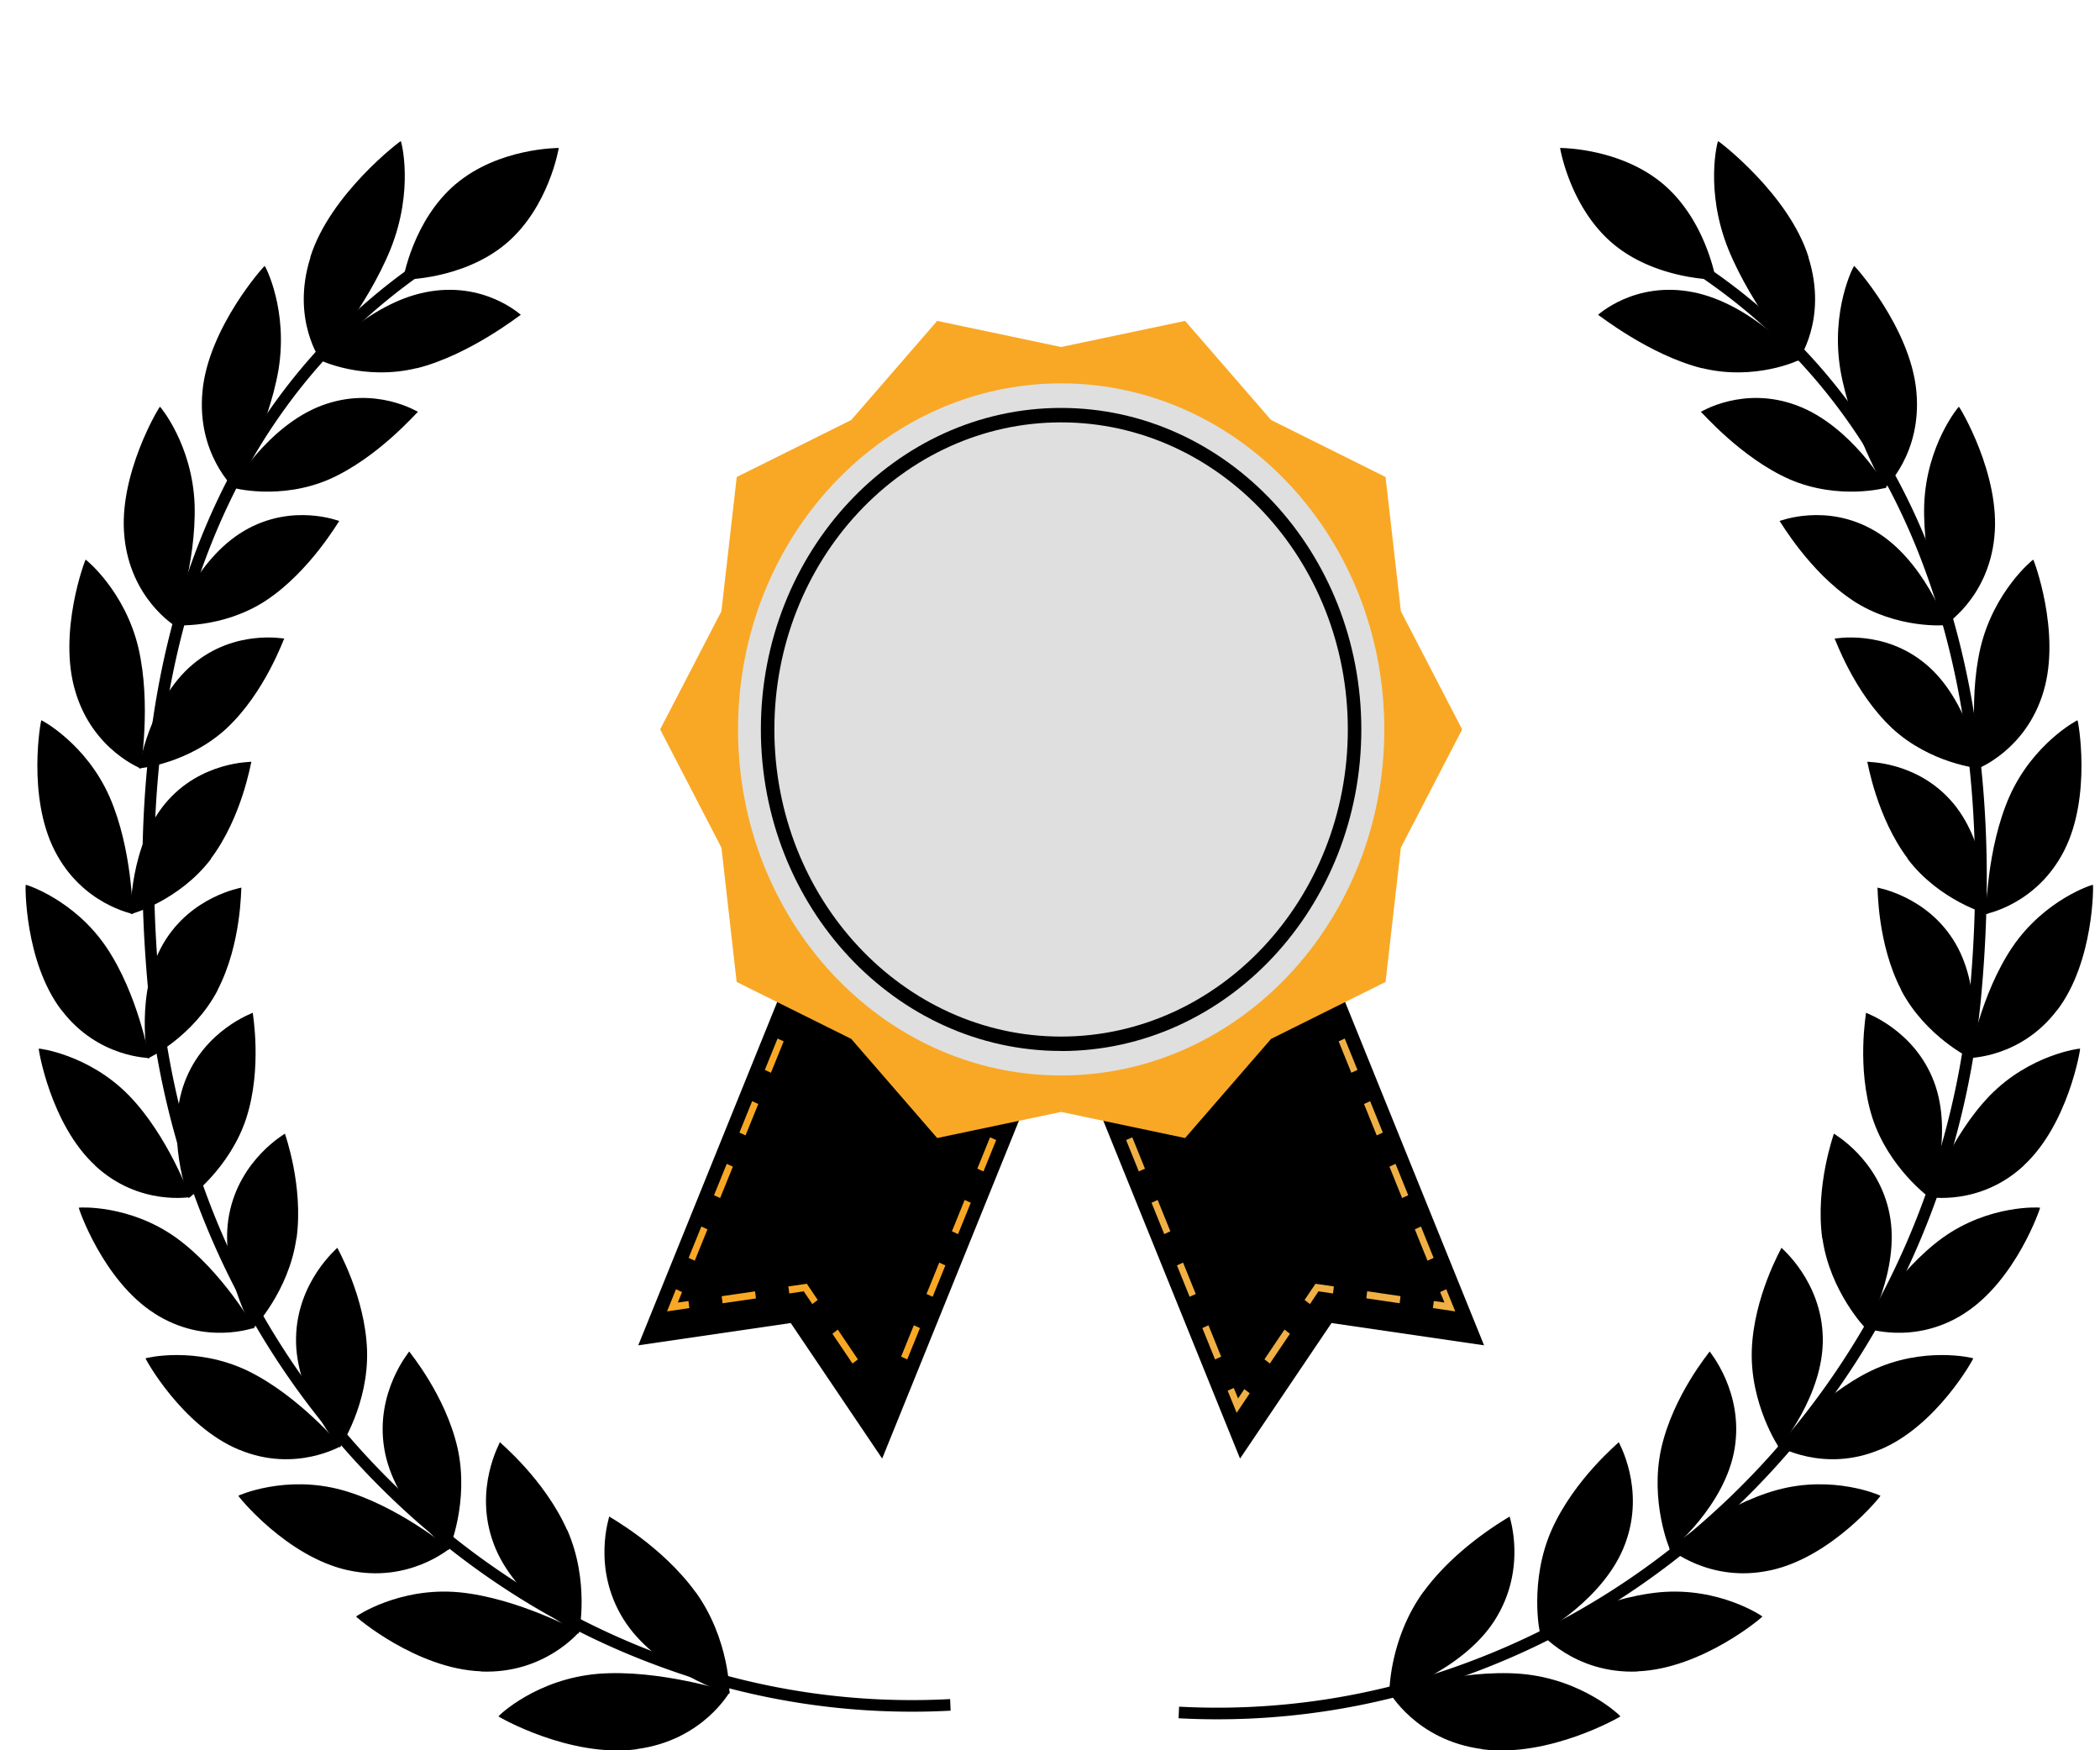
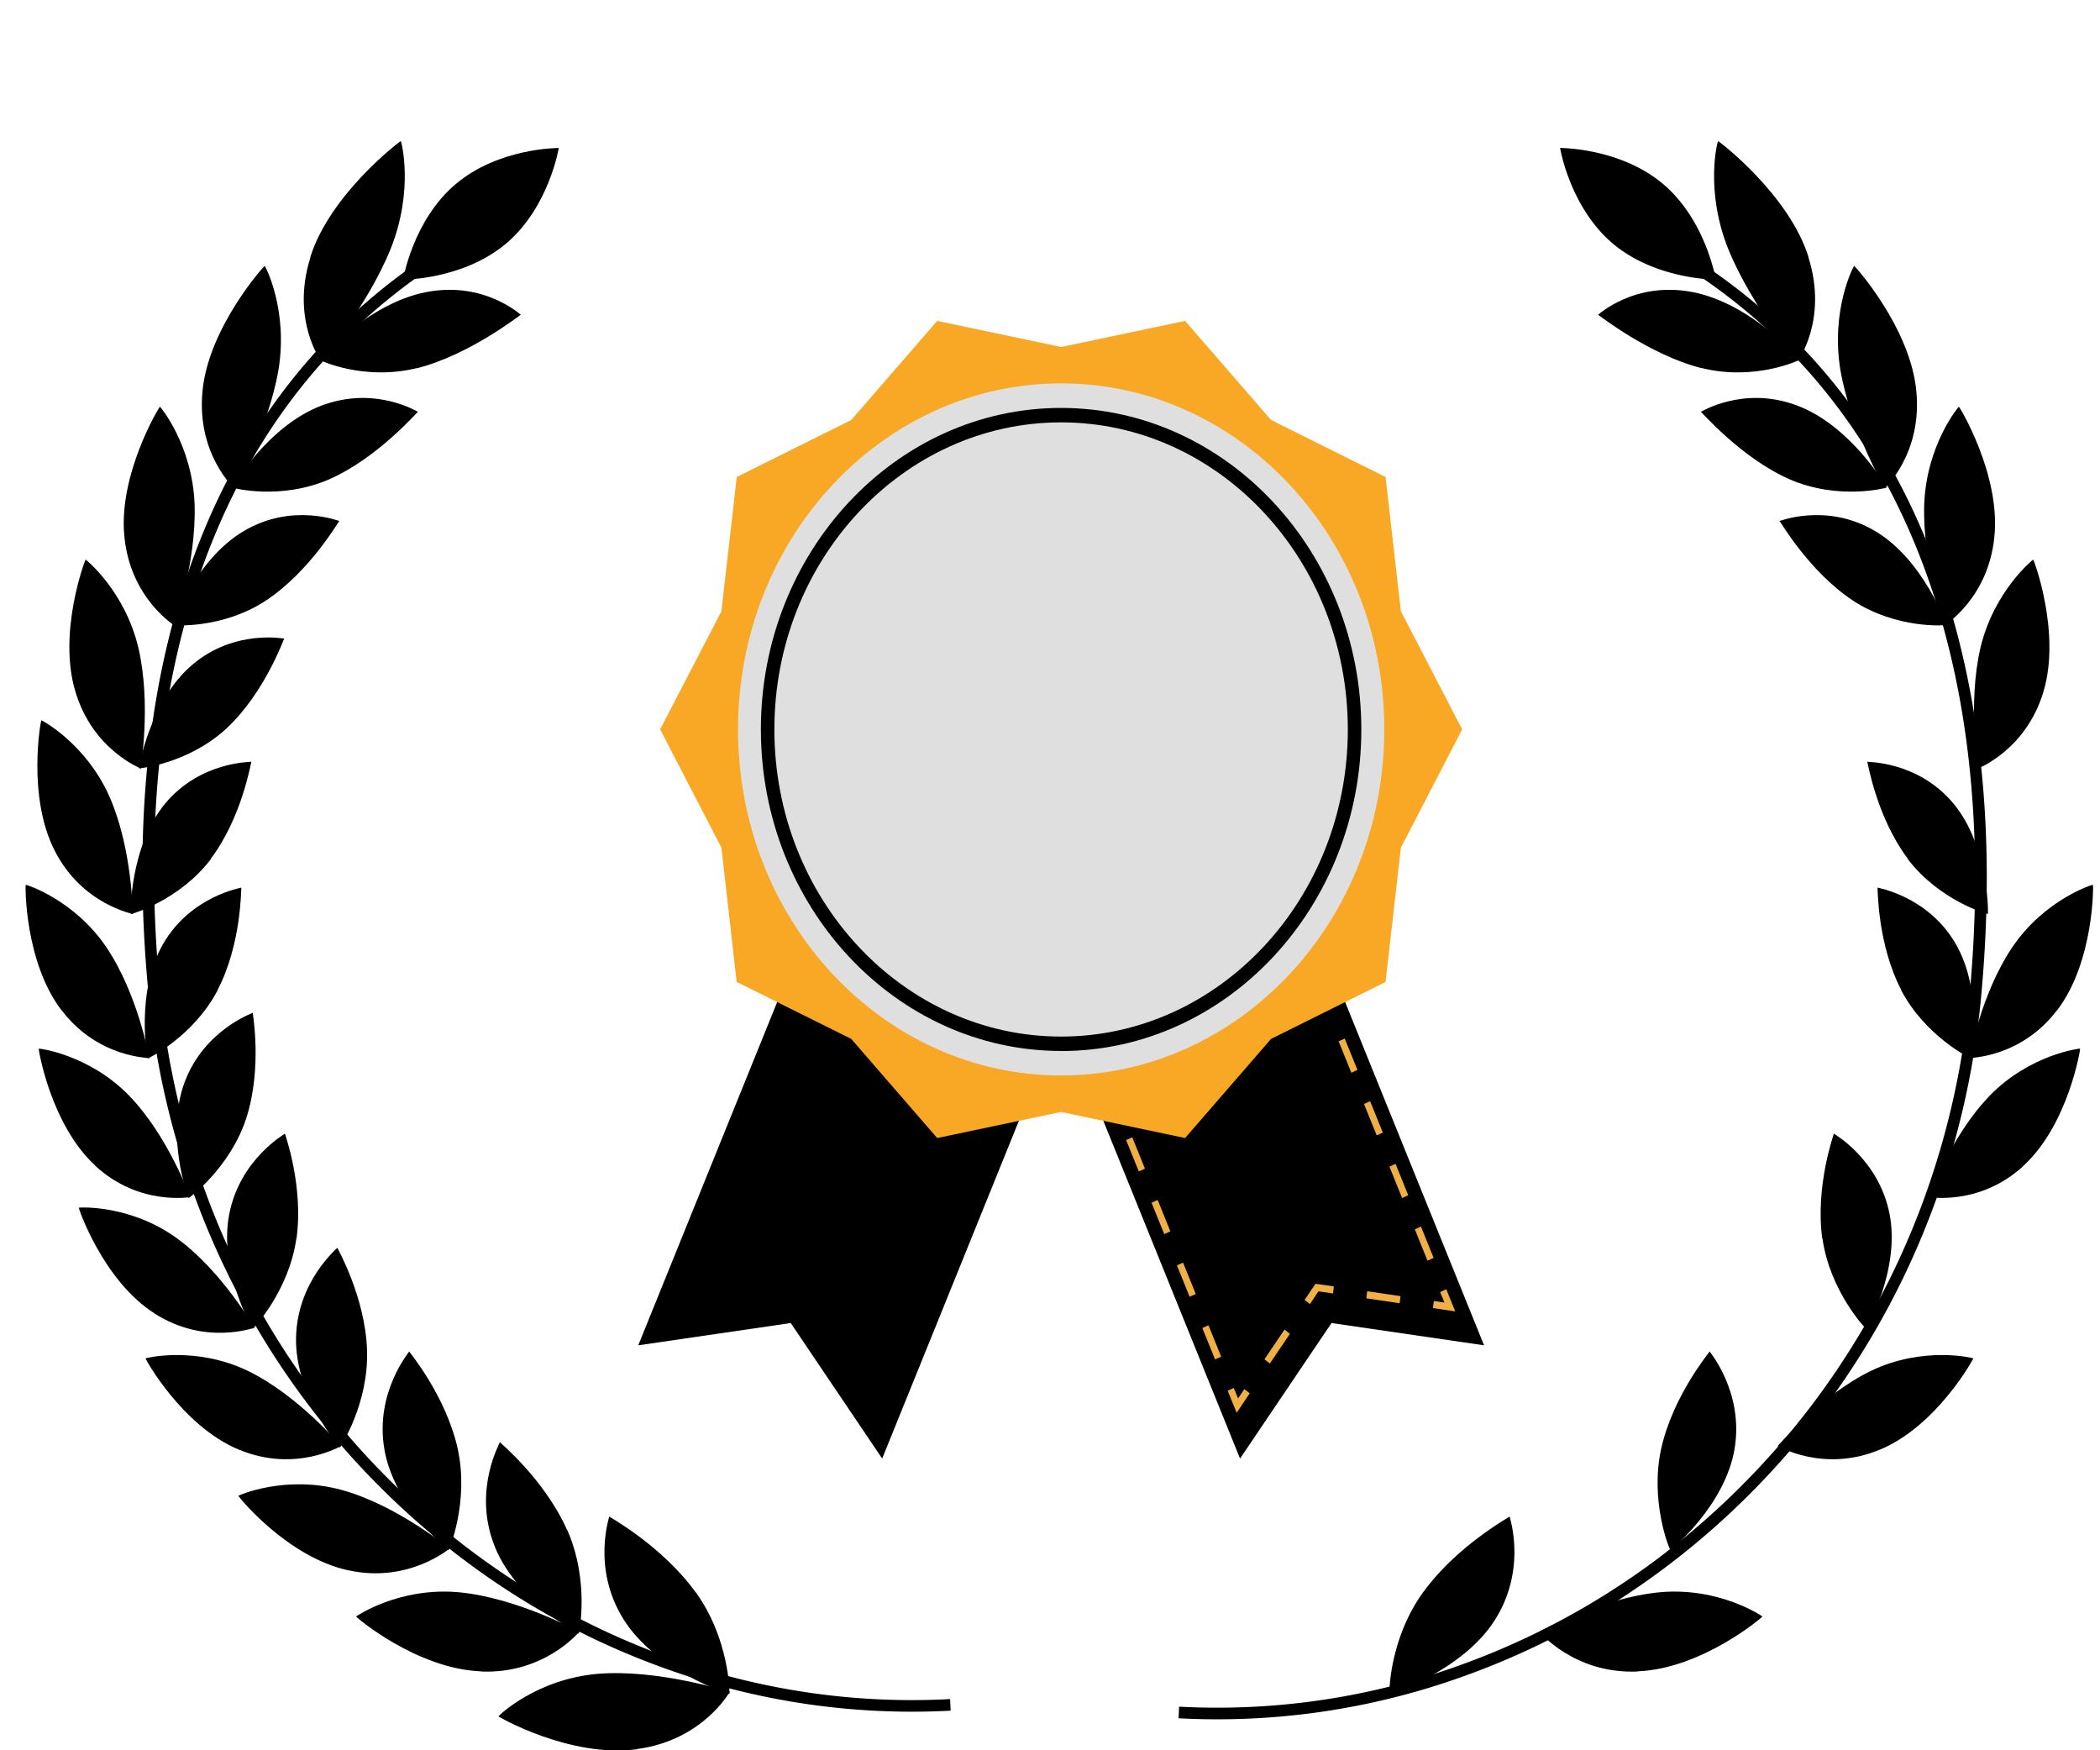
<svg xmlns="http://www.w3.org/2000/svg" width="72" height="60" viewBox="0 0 72 60" fill="none">
  <g clip-path="url(#a)">
    <path d="M15.626 6.308C14.15 7.555 13.82 9.586 13.82 9.586s2.054.006 3.53-1.235c1.477-1.247 1.808-3.278 1.808-3.278s-2.055-.012-3.53 1.235m8.223 48.269c1.169 1.62 1.169 3.483 1.157 3.489 0 .024-2.549-.796-3.64-2.573-1.09-1.76-.463-3.513-.481-3.507.006.018 1.795.988 2.964 2.597" fill="#000" />
    <path d="M21.838 59.958c2.277-.302 3.187-1.977 3.187-1.965-.03.006-2.428-.783-4.525-.614-2.121.18-3.41 1.44-3.41 1.458-.03 0 2.446 1.434 4.748 1.127m-2.391-7.52c.777 1.76.41 3.55.391 3.555 0 .024-2.223-1.187-2.916-3.09-.699-1.88.235-3.471.217-3.471 0 .018 1.524 1.265 2.302 3.006" fill="#000" />
    <path d="M16.493 57.3c2.2.09 3.375-1.38 3.375-1.367-.025 0-2.11-1.157-4.134-1.35-2.043-.187-3.519.82-3.525.831-.03 0 2.061 1.796 4.284 1.88m-.806-7.657c.41 1.831-.29 3.5-.308 3.5 0 .024-1.886-1.518-2.205-3.482-.32-1.94.868-3.326.856-3.326 0 .018 1.24 1.488 1.657 3.307" fill="#000" />
    <path d="M11.944 53.83c2.085.458 3.483-.765 3.477-.747-.024 0-1.784-1.476-3.7-2.006-1.934-.53-3.543.186-3.549.198-.024 0 1.657 2.097 3.766 2.555m.646-7.556c.066 1.85-.922 3.344-.934 3.344 0 .024-1.543-1.795-1.5-3.76.036-1.94 1.428-3.078 1.415-3.084 0 .018.953 1.669 1.019 3.5" fill="#000" />
    <path d="M8.202 49.697c1.934.807 3.5-.139 3.495-.127-.019 0-1.453-1.735-3.218-2.585-1.784-.85-3.483-.433-3.489-.421-.024-.006 1.248 2.325 3.206 3.133m1.964-7.237c-.259 1.813-1.482 3.09-1.494 3.09-.006.025-1.18-2.018-.807-3.928.367-1.892 1.922-2.76 1.91-2.76 0 .019.645 1.796.397 3.598" fill="#000" />
    <path d="M5.299 45.027c1.747 1.12 3.434.476 3.428.488-.018-.006-1.102-1.94-2.687-3.085-1.597-1.145-3.326-1.042-3.338-1.03-.024-.012.825 2.494 2.59 3.621m3.158-6.706c-.561 1.73-1.977 2.76-1.983 2.754-.012.018-.813-2.181-.133-3.983.675-1.79 2.344-2.362 2.332-2.368-.006.018.332 1.88-.217 3.597" fill="#000" />
    <path d="M3.257 39.954c1.518 1.41 3.277 1.072 3.271 1.084-.018-.012-.753-2.09-2.109-3.488-1.373-1.404-3.085-1.615-3.09-1.603-.019-.012.397 2.59 1.934 4.007m4.205-6.02c-.832 1.597-2.392 2.356-2.404 2.35-.012.018-.434-2.283.536-3.94.958-1.64 2.687-1.91 2.675-1.917-.012.019.012 1.916-.813 3.507" fill="#000" />
    <path d="M2.105 34.621c1.253 1.657 3.03 1.64 3.019 1.651-.012-.012-.386-2.187-1.482-3.808C2.539 30.837.894 30.32.882 30.331c-.018-.018-.048 2.627 1.223 4.296m5.128-5.181c-1.085 1.427-2.736 1.897-2.748 1.885-.018.018-.042-2.331 1.187-3.796 1.217-1.452 2.958-1.41 2.946-1.422-.012.013-.319 1.904-1.391 3.326" fill="#000" />
    <path d="M1.876 29.163c.946 1.855 2.694 2.163 2.682 2.169-.012-.012-.012-2.224-.808-4.031-.807-1.814-2.32-2.615-2.332-2.61-.018-.017-.5 2.598.458 4.472m5.905-4.206c-1.313 1.223-3.007 1.392-3.013 1.38-.018.012.362-2.314 1.832-3.555 1.452-1.23 3.151-.88 3.145-.892-.018.012-.662 1.844-1.958 3.06" fill="#000" />
    <path d="M2.587 23.716c.603 2.012 2.26 2.627 2.242 2.633-.012-.019.367-2.206-.085-4.146-.464-1.946-1.795-3.019-1.807-3.019-.012-.018-.97 2.5-.35 4.531m6.538-3.132c-1.512.994-3.2.855-3.205.843-.024.012.771-2.247 2.452-3.23 1.663-.976 3.266-.325 3.26-.337-.018.006-1.012 1.735-2.507 2.723" fill="#000" />
    <path d="M4.267 18.42c.217 2.114 1.73 3.024 1.712 3.024-.006-.018.759-2.133.693-4.157-.079-2.037-1.175-3.344-1.187-3.344-.013-.024-1.447 2.338-1.218 4.47m7.02-1.982c-1.687.73-3.314.295-3.32.283-.024.006 1.2-2.115 3.067-2.814 1.844-.693 3.302.23 3.296.217-.024 0-1.374 1.579-3.043 2.314" fill="#000" />
    <path d="M6.943 13.406c-.211 2.163 1.102 3.338 1.084 3.338 0-.018 1.163-2.006 1.519-4.055.343-2.06-.452-3.573-.47-3.573-.006-.024-1.928 2.109-2.133 4.29m7.357-.789c-1.83.452-3.343-.27-3.35-.283-.03 0 1.634-1.928 3.658-2.32 2-.391 3.254.79 3.248.778-.024 0-1.748 1.374-3.561 1.831" fill="#000" />
    <path d="M10.644 8.821c-.681 2.151.373 3.555.355 3.555 0-.018 1.573-1.825 2.392-3.838.813-2.03.368-3.7.35-3.7 0-.023-2.429 1.814-3.104 3.983" fill="#000" />
    <path d="m32.593 58.643-.018-.398a24.5 24.5 0 0 1-9.731-1.458 25.9 25.9 0 0 1-8.37-5.001c-5.157-4.573-8.356-10.942-9.001-17.931-.53-5.724.042-10.792 1.705-15.046 1.783-4.573 4.784-8.092 8.924-10.46l-.2-.349c-4.217 2.41-7.284 6.001-9.098 10.659C5.117 22.979 4.54 28.1 5.075 33.89c.657 7.092 3.905 13.557 9.135 18.196 2.524 2.236 5.38 3.947 8.495 5.073a24.9 24.9 0 0 0 9.888 1.483M57.02 6.308c1.476 1.247 1.808 3.278 1.808 3.278s-2.055.006-3.53-1.235c-1.477-1.247-1.809-3.278-1.809-3.278s2.055-.012 3.531 1.235m-8.224 48.269c-1.17 1.62-1.17 3.483-1.157 3.489 0 .024 2.548-.796 3.639-2.573 1.09-1.76.464-3.513.482-3.507 0 .018-1.796.988-2.965 2.597" fill="#000" />
-     <path d="M50.808 59.958c-2.277-.302-3.187-1.977-3.187-1.965.03.006 2.428-.783 4.525-.614 2.12.18 3.41 1.44 3.41 1.458.03 0-2.446 1.434-4.748 1.127m2.391-7.52c-.777 1.76-.41 3.55-.392 3.555 0 .024 2.224-1.187 2.917-3.09.699-1.88-.235-3.471-.223-3.471 0 .018-1.525 1.265-2.302 3.006" fill="#000" />
    <path d="M56.146 57.3c-2.2.09-3.374-1.38-3.374-1.367.024 0 2.109-1.157 4.133-1.35 2.043-.187 3.519.82 3.519.831.03 0-2.06 1.796-4.284 1.88m.82-7.657c-.41 1.831.29 3.5.307 3.5 0 .024 1.886-1.518 2.206-3.482.319-1.94-.868-3.326-.856-3.326 0 .018-1.241 1.488-1.657 3.307" fill="#000" />
-     <path d="M60.701 53.83c-2.084.458-3.482-.765-3.476-.747.024 0 1.783-1.476 3.7-2.006 1.933-.53 3.542.186 3.548.198.024 0-1.657 2.097-3.766 2.555m-.645-7.556c-.066 1.85.922 3.344.934 3.344 0 .024 1.542-1.795 1.5-3.76-.036-1.94-1.428-3.078-1.416-3.084 0 .018-.952 1.669-1.018 3.5" fill="#000" />
    <path d="M64.442 49.697c-1.934.807-3.5-.139-3.494-.127.018 0 1.452-1.735 3.217-2.585 1.783-.85 3.483-.433 3.489-.421.024-.006-1.248 2.325-3.206 3.133m-1.963-7.237c.259 1.813 1.482 3.09 1.494 3.09.006.025 1.18-2.018.807-3.928-.367-1.892-1.922-2.76-1.91-2.76 0 .019-.645 1.796-.398 3.598" fill="#000" />
-     <path d="M67.347 45.027c-1.747 1.12-3.435.476-3.428.488.018-.006 1.108-1.94 2.687-3.085 1.597-1.145 3.326-1.042 3.338-1.03.024-.012-.826 2.494-2.591 3.621m-3.158-6.706c.56 1.73 1.977 2.76 1.983 2.754.012.018.813-2.181.132-3.983-.675-1.79-2.344-2.362-2.332-2.368.006.018-.331 1.88.217 3.597" fill="#000" />
    <path d="M69.39 39.954c-1.518 1.41-3.278 1.072-3.272 1.084.019-.012.754-2.09 2.11-3.488 1.373-1.404 3.084-1.615 3.09-1.603.018-.012-.397 2.59-1.934 4.007m-4.206-6.02c.832 1.597 2.392 2.356 2.404 2.35.012.018.434-2.283-.536-3.94-.958-1.64-2.687-1.91-2.675-1.917.012.019-.012 1.916.813 3.507" fill="#000" />
    <path d="M70.534 34.621c-1.253 1.657-3.03 1.64-3.019 1.651.013-.012.386-2.187 1.483-3.808 1.108-1.633 2.747-2.145 2.76-2.133.017-.018.047 2.627-1.224 4.296m-5.127-5.181c1.084 1.427 2.735 1.897 2.747 1.885.019.018.043-2.331-1.187-3.796-1.217-1.452-2.958-1.41-2.946-1.422.012.013.32 1.904 1.392 3.326" fill="#000" />
-     <path d="M70.77 29.163c-.946 1.855-2.693 2.163-2.681 2.169.012-.012.012-2.224.807-4.031.808-1.814 2.32-2.615 2.332-2.61.018-.017.5 2.598-.458 4.472m-5.905-4.206c1.313 1.223 3.007 1.392 3.013 1.38.018.012-.362-2.314-1.832-3.555-1.452-1.23-3.151-.88-3.145-.892.018.012.662 1.844 1.958 3.06" fill="#000" />
    <path d="M70.06 23.716c-.603 2.012-2.26 2.627-2.242 2.633.012-.019-.368-2.206.084-4.146.464-1.946 1.796-3.019 1.808-3.019.012-.018.964 2.5.35 4.531m-6.54-3.132c1.513.994 3.2.855 3.206.843.025.012-.77-2.247-2.452-3.23-1.663-.976-3.266-.325-3.26-.337.018.006 1.013 1.735 2.507 2.723" fill="#000" />
    <path d="M68.377 18.42c-.216 2.114-1.729 3.024-1.71 3.024.005-.018-.76-2.133-.694-4.157.079-2.037 1.175-3.344 1.187-3.344.012-.024 1.446 2.338 1.217 4.47m-7.019-1.982c1.687.73 3.314.295 3.32.283.024.006-1.199-2.115-3.067-2.814-1.843-.693-3.302.23-3.296.217.025 0 1.374 1.579 3.043 2.314" fill="#000" />
    <path d="M65.703 13.406c.21 2.163-1.103 3.338-1.085 3.338 0-.018-1.162-2.006-1.518-4.055-.343-2.06.452-3.573.47-3.573.006-.024 1.928 2.109 2.133 4.29m-7.358-.789c1.832.452 3.344-.27 3.35-.283.03 0-1.633-1.928-3.657-2.32-2-.391-3.254.79-3.248.778.024 0 1.747 1.374 3.561 1.831" fill="#000" />
    <path d="M62.003 8.821c.68 2.151-.374 3.555-.356 3.555 0-.018-1.572-1.825-2.392-3.838-.813-2.03-.367-3.7-.35-3.7 0-.023 2.429 1.814 3.104 3.983" fill="#000" />
    <path d="m40.408 58.903.018-.398a24.5 24.5 0 0 0 9.731-1.458 25.9 25.9 0 0 0 8.37-5c5.157-4.574 8.356-10.943 9.001-17.932.53-5.724-.042-10.791-1.705-15.045-1.783-4.573-4.784-8.092-8.923-10.46l.198-.35c4.218 2.41 7.285 6.002 9.099 10.66 1.68 4.32 2.265 9.44 1.729 15.231-.657 7.092-3.905 13.557-9.135 18.197-2.524 2.235-5.38 3.946-8.495 5.073a24.9 24.9 0 0 1-9.888 1.482" fill="#000" />
    <g clip-path="url(#b)">
      <path d="m30.246 50-3.135-4.646-5.228.764 7.01-17.319 8.365 3.883z" fill="#000" />
      <path d="m30.366 48.432-.452-.67.185-.143.218.32.147-.36.21.095z" fill="#000" />
-       <path d="m28.725 45.579-.185.143.688 1.02.185-.142zm-1.663-1.239-.033-.242.634-.09.373.554-.185.142-.294-.437zm-1.174-.072-1.144.166.03.243 1.144-.166zm-3.018.687.307-.761.207.099-.144.358.365-.052.03.242zm.95-1.738-.21-.096.436-1.076.21.097zm.871-2.148-.21-.096.436-1.076.21.096zm.871-2.148-.21-.096.436-1.076.21.096zm.871-2.148-.21-.096.436-1.076.21.096zm.871-2.148-.21-.096.436-1.076.21.096zm.871-2.148-.21-.096.436-1.076.21.096zm.865-2.15-.209-.097.273-.673.626.292-.09.224-.42-.195zm5.948 2.229-.893-.414.09-.224.892.414zm-1.783-.828-.893-.414.09-.224.893.414zm-1.783-.828-.893-.413.09-.225.893.414zm4.905 2.807-.21-.096.183-.449-.42-.192.09-.224.63.291zm-5.221 12.894-.21-.096.436-1.075.21.096zm.871-2.148-.21-.096.436-1.075.21.096zm.871-2.148-.21-.096.436-1.075.21.096zm.871-2.148-.21-.096.436-1.075.21.096zm.871-2.148-.21-.096.436-1.075.21.096zm.871-2.148-.21-.096.436-1.075.21.096z" fill="#F9A825" />
      <path d="m42.516 50 3.136-4.646 5.23.764-7.01-17.319-8.367 3.883z" fill="#000" />
      <path d="m42.4 48.432.448-.67-.185-.143-.215.32-.147-.36-.21.095zm1.64-2.854-.688 1.02.186.144.688-1.02zm1.663-1.238.03-.242-.631-.09-.373.554.185.142.291-.437zm1.172-.076-.03.243 1.143.168.03-.243zm3.019.691-.308-.761-.21.099.148.358-.365-.052-.03.242zm-1.386-2.813.21-.097.435 1.076-.21.096zm-.87-2.149.209-.096.435 1.076-.21.096zm-.872-2.148.21-.096.435 1.076-.21.096zm-.87-2.148.209-.096.436 1.076-.21.096zm-.871-2.148.21-.096.435 1.076-.21.096zm-.871-2.148.21-.096.435 1.076-.21.096zm-.429-1.074.21-.097-.272-.673-.63.292.093.224.417-.195zm-6.041 2.005.893-.414.09.224-.893.414zm1.783-.828.893-.414.09.224-.893.414zm1.783-.828.892-.414.09.225-.892.414zm-4.812 3.031.21-.096-.183-.449.42-.192-.093-.224-.626.291zm4.785 11.819.21-.096.435 1.075-.21.096zm-.871-2.148.21-.096.435 1.075-.21.096zm-.871-2.148.21-.096.435 1.075-.21.096zm-.871-2.148.21-.096.435 1.075-.21.096zm-.871-2.148.21-.096.435 1.075-.21.096zm-.871-2.148.21-.096.435 1.075-.21.096z" fill="#F0B045" />
      <path d="m50.131 25.004-2.101 4.054-.525 4.603-3.925 1.952-2.948 3.399-4.251-.895-4.249.895-2.947-3.399-3.928-1.952-.522-4.603-2.101-4.054 2.1-4.051.526-4.602 3.925-1.953L32.132 11l4.249.895L40.632 11l2.948 3.398 3.925 1.953.525 4.602z" fill="#F9A825" />
      <path d="M47.462 25.004c0 6.552-4.96 11.863-11.08 11.863-6.121 0-11.078-5.308-11.078-11.863s4.96-11.862 11.078-11.862 11.08 5.31 11.08 11.862" fill="#DFDFDF" />
      <path d="M36.38 36.027c-5.674 0-10.293-4.943-10.293-11.023s4.619-11.02 10.293-11.02c5.675 0 10.294 4.943 10.294 11.023S42.058 36.03 36.38 36.03zm0-21.548c-5.419 0-9.83 4.722-9.83 10.528s4.409 10.527 9.83 10.527 9.831-4.721 9.831-10.527-4.409-10.528-9.83-10.528" fill="#000" />
    </g>
  </g>
  <defs>
    <clipPath id="a">
      <path fill="#fff" d="M.882 0h70.882v60H.882z" />
    </clipPath>
    <clipPath id="b">
      <path fill="#fff" d="M21.882 11h29v39h-29z" />
    </clipPath>
  </defs>
</svg>